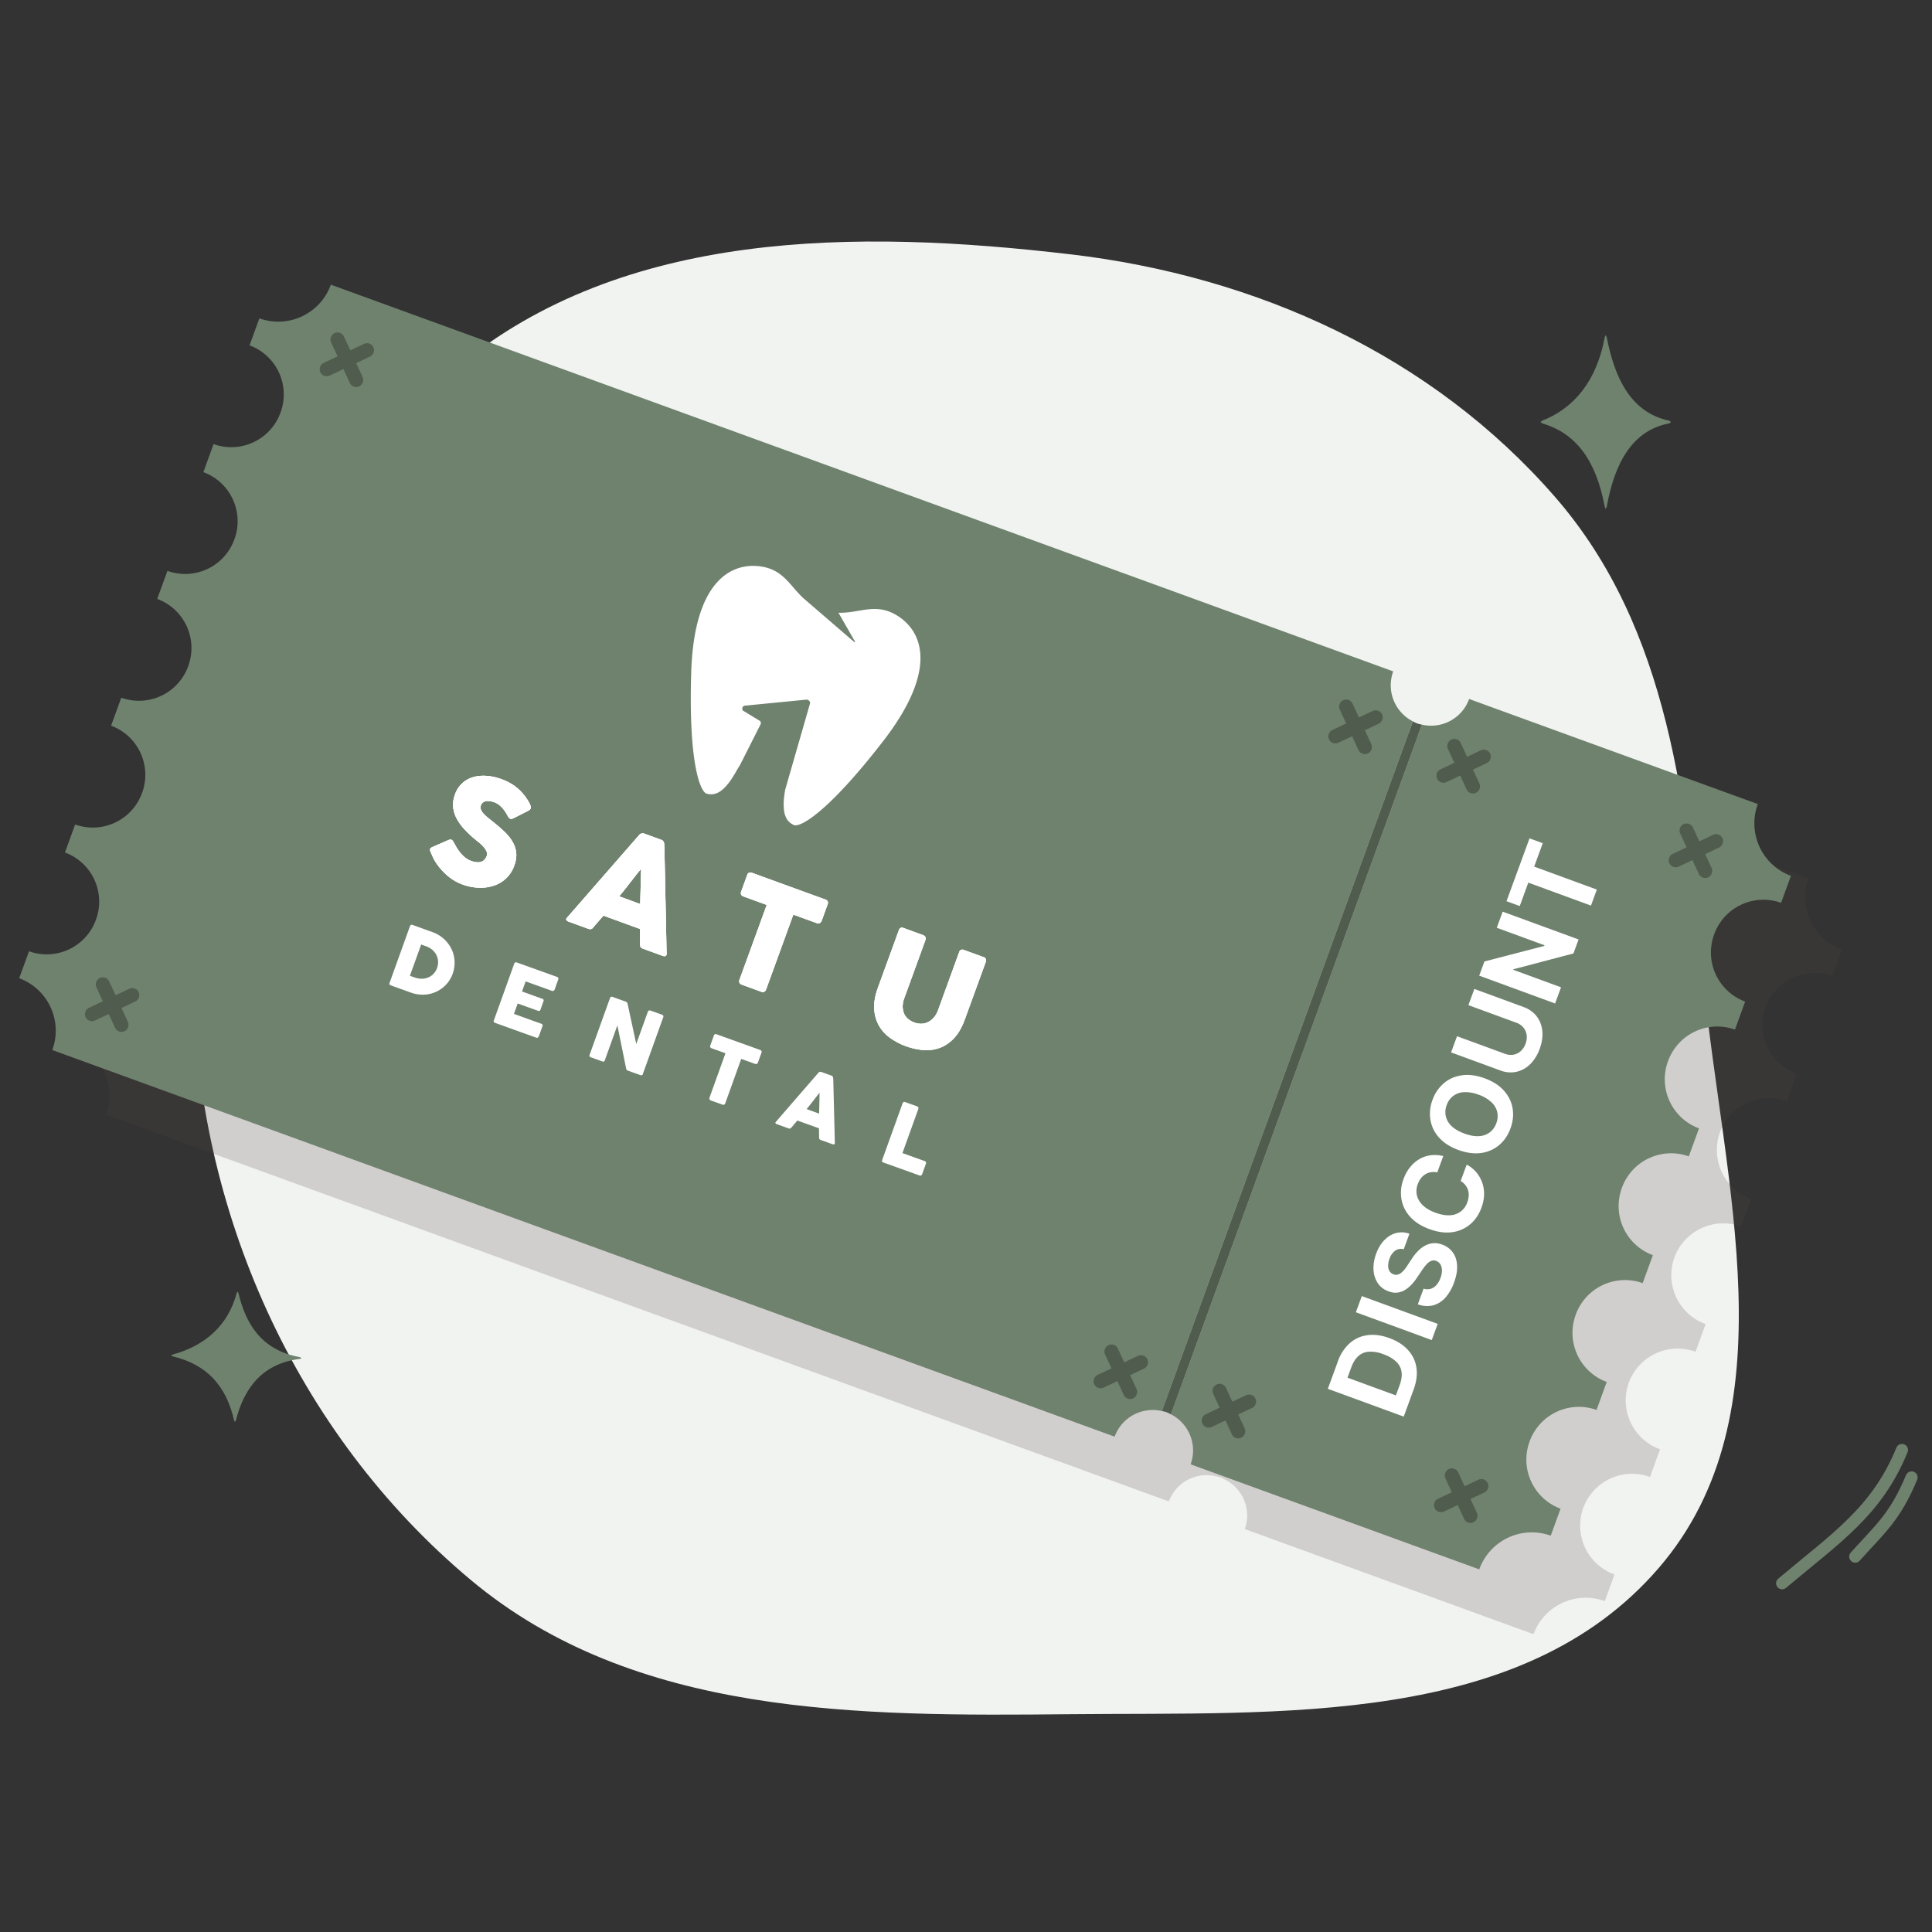
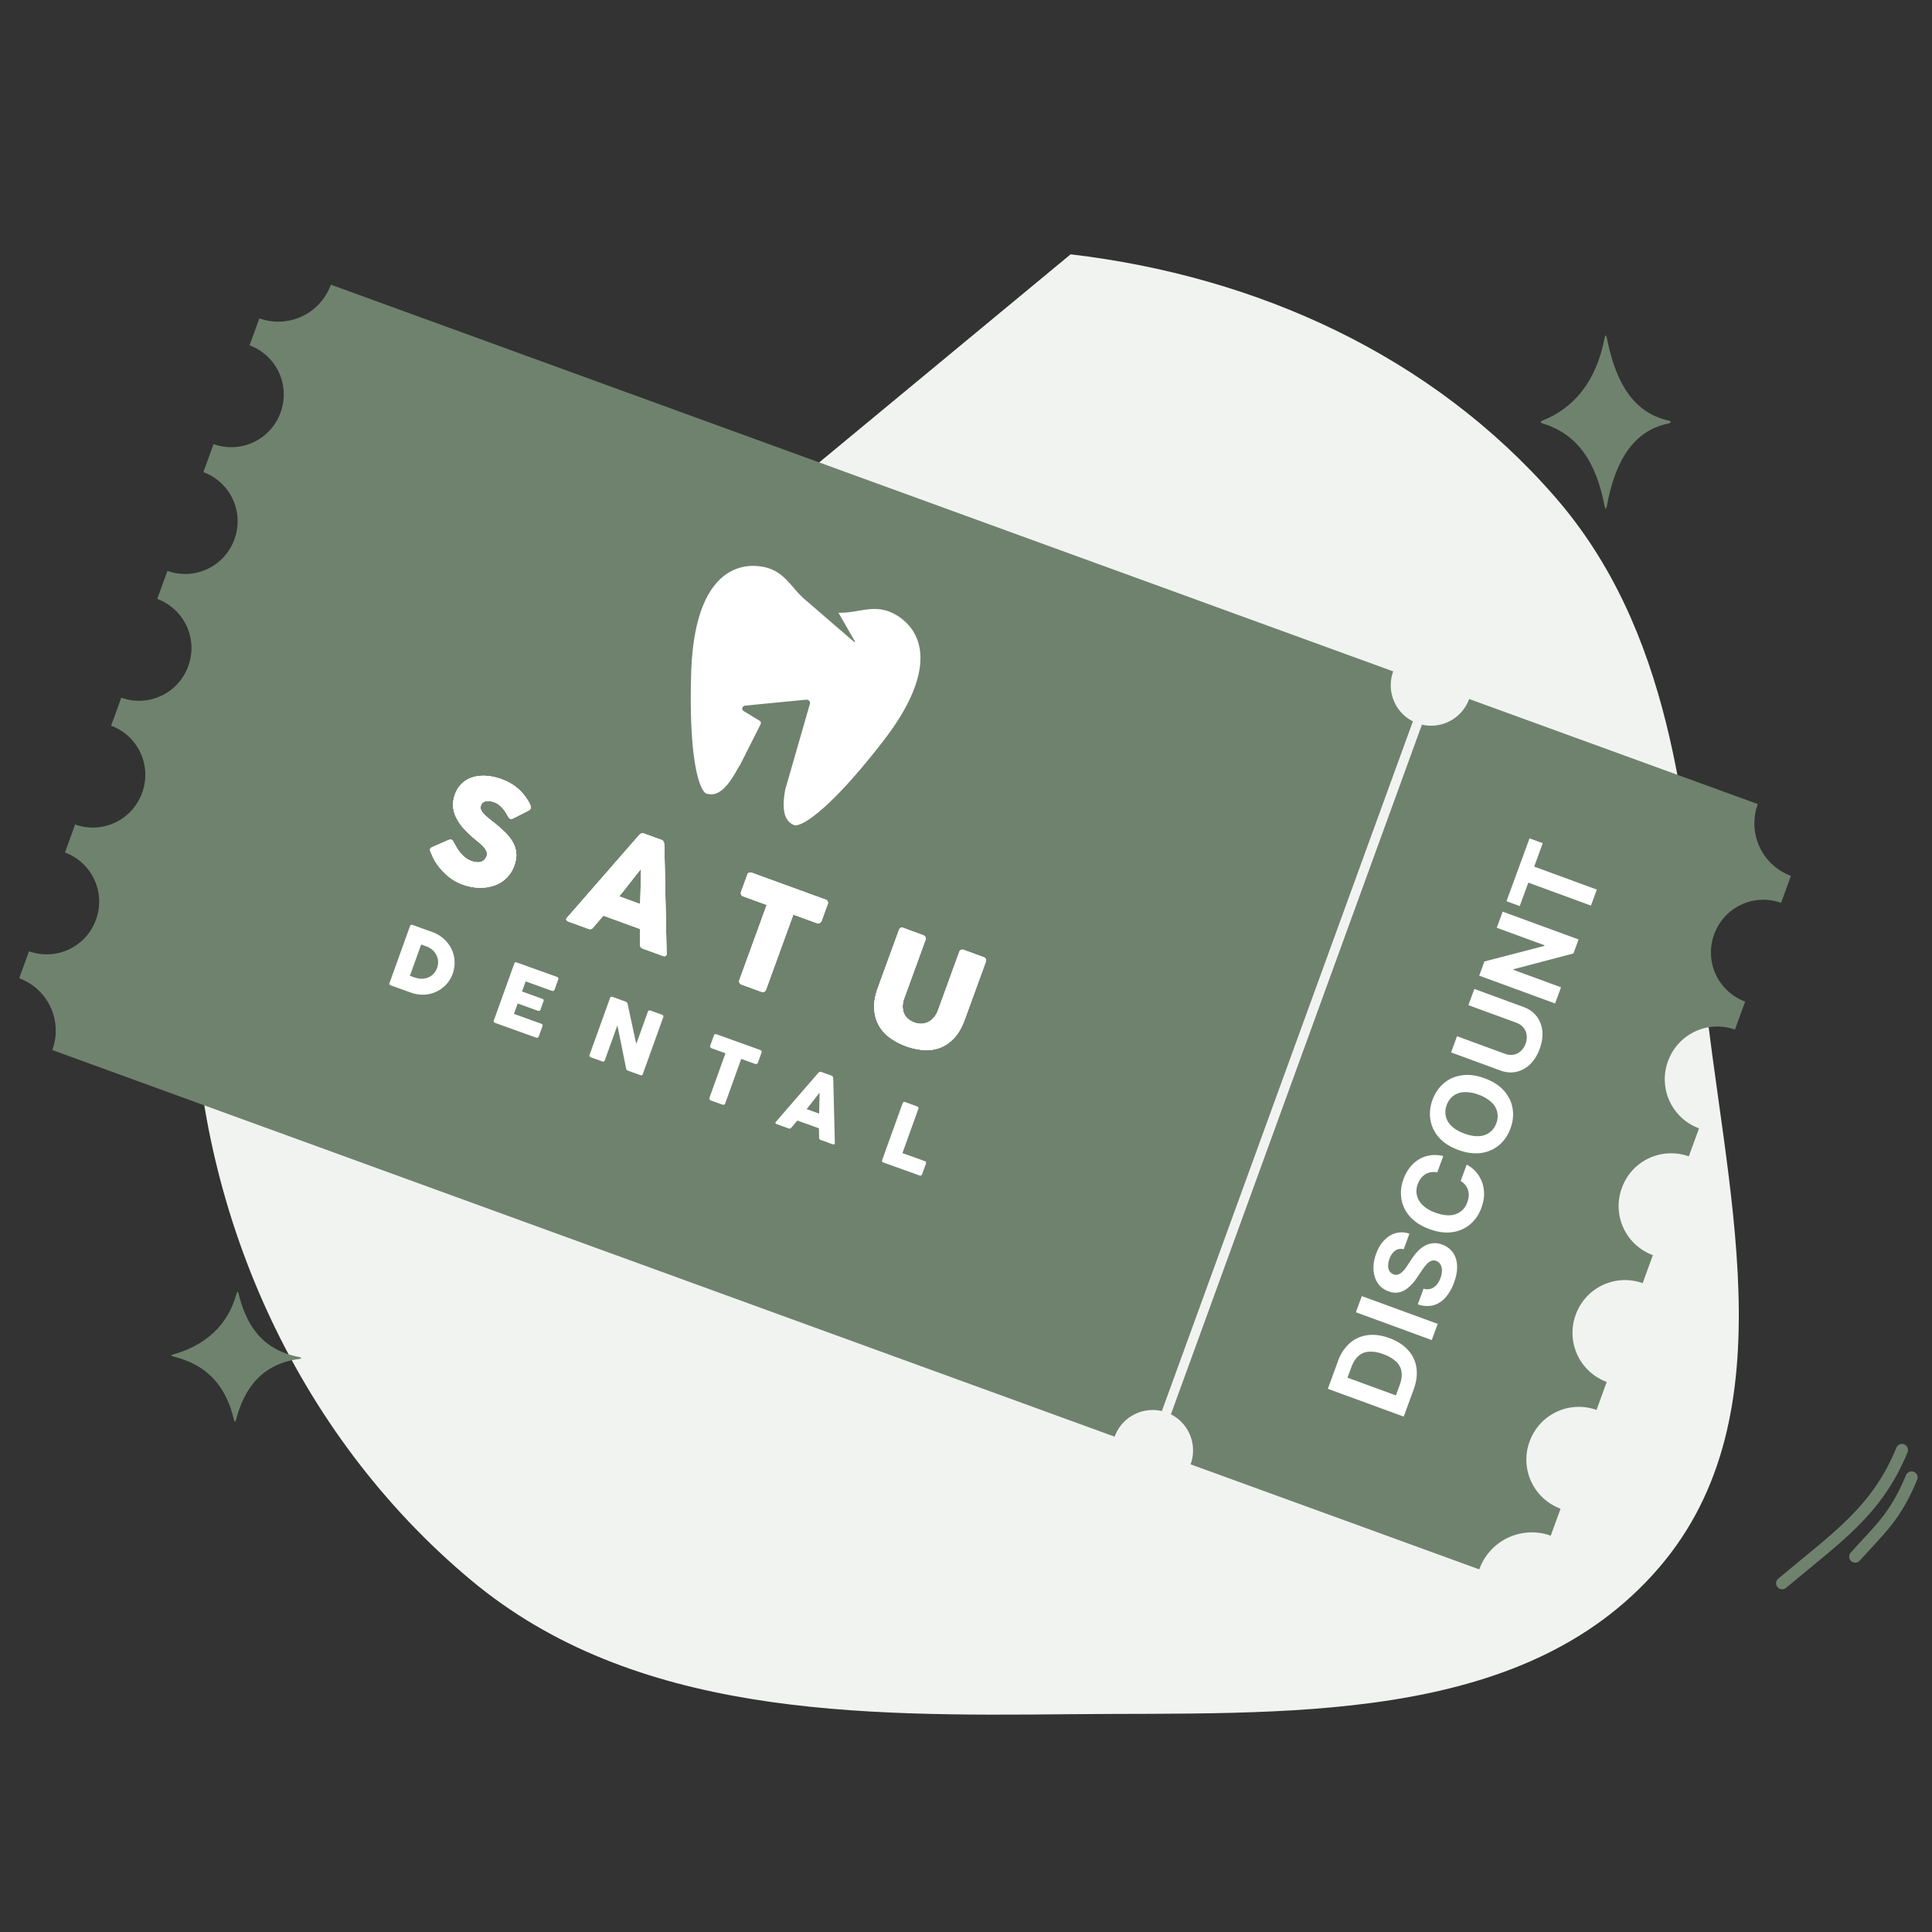
<svg xmlns="http://www.w3.org/2000/svg" width="80" height="80" viewBox="0 0 80 80" fill="none">
  <rect x="0" y="0" width="80" height="80" fill="#333333" stroke="none" />
-   <path fill-rule="evenodd" clip-rule="evenodd" d="M44.332 10.531c7.716.91 14.945 4.179 20.048 10.034 4.772 5.476 5.455 12.805 6.156 20.034.816 8.416 3.669 17.926-1.855 24.332-5.676 6.58-15.655 5.963-24.349 6.05-8.82.088-18.075.098-24.84-5.56C12.22 59.34 8.11 50.075 8.002 40.6c-.109-9.577 3.538-19.285 10.92-25.394 6.895-5.707 16.518-5.722 25.41-4.674" fill="#F1F3F1" />
+   <path fill-rule="evenodd" clip-rule="evenodd" d="M44.332 10.531c7.716.91 14.945 4.179 20.048 10.034 4.772 5.476 5.455 12.805 6.156 20.034.816 8.416 3.669 17.926-1.855 24.332-5.676 6.58-15.655 5.963-24.349 6.05-8.82.088-18.075.098-24.84-5.56C12.22 59.34 8.11 50.075 8.002 40.6" fill="#F1F3F1" />
  <g opacity=".2" fill="#513F3F">
-     <path d="m50.347 61.129 10.265-28.202a1.663 1.663 0 0 1-.823-2.052L15.788 14.86a2.3 2.3 0 0 1-2.952 1.368l-.401 1.103a2.154 2.154 0 0 1 1.293 2.758 2.154 2.154 0 0 1-2.763 1.28l-.417 1.147a2.154 2.154 0 0 1 1.293 2.757 2.154 2.154 0 0 1-2.763 1.28L8.66 27.7a2.154 2.154 0 0 1 1.293 2.758 2.154 2.154 0 0 1-2.763 1.28l-.417 1.146a2.154 2.154 0 0 1 1.293 2.758 2.154 2.154 0 0 1-2.763 1.28l-.417 1.147a2.154 2.154 0 0 1 1.293 2.757 2.154 2.154 0 0 1-2.763 1.281l-.402 1.103a2.3 2.3 0 0 1 1.382 2.945L48.4 62.17a1.663 1.663 0 0 1 1.948-1.041M71.22 46.886a2.154 2.154 0 0 1 2.764-1.281l.417-1.146a2.154 2.154 0 0 1-1.293-2.758 2.154 2.154 0 0 1 2.763-1.28l.401-1.104a2.3 2.3 0 0 1-1.38-2.945L62.933 32.02a1.663 1.663 0 0 1-1.948 1.043L50.722 61.265a1.663 1.663 0 0 1 .822 2.05L63.5 67.667a2.3 2.3 0 0 1 2.95-1.368l.402-1.103a2.154 2.154 0 0 1-1.293-2.757 2.154 2.154 0 0 1 2.763-1.281l.417-1.146a2.154 2.154 0 0 1-1.293-2.758 2.154 2.154 0 0 1 2.763-1.28l.417-1.147a2.154 2.154 0 0 1-1.293-2.757 2.154 2.154 0 0 1 2.763-1.281l.417-1.146a2.154 2.154 0 0 1-1.293-2.758" />
-     <path d="M60.612 32.927 50.348 61.129c.064.014.13.025.193.048.065.024.121.057.18.088l10.265-28.202c-.065-.016-.13-.027-.194-.05s-.12-.057-.18-.087m12.111 5.487.57-.264a.289.289 0 1 0-.247-.524l-.569.263-.266-.567a.289.289 0 1 0-.526.243l.267.568-.57.264a.29.29 0 1 0 .247.524l.569-.264.266.569a.29.29 0 1 0 .525-.244zm-9.619-3.501.57-.264a.289.289 0 1 0-.247-.524l-.569.264-.266-.568a.29.29 0 0 0-.386-.14.29.29 0 0 0-.14.383l.267.568-.57.264a.29.29 0 0 0-.14.384.293.293 0 0 0 .387.14l.569-.264.266.569a.29.29 0 1 0 .526-.244zm.021 29.872.57-.265a.289.289 0 1 0-.247-.524l-.57.264-.265-.568a.289.289 0 1 0-.526.243l.267.569-.57.263a.29.29 0 1 0 .246.525l.57-.264.266.568a.29.29 0 1 0 .525-.244zm-9.619-3.501.57-.264a.289.289 0 1 0-.247-.525l-.569.264-.266-.568a.293.293 0 0 0-.386-.14.29.29 0 0 0-.14.384l.267.568-.57.263a.29.29 0 0 0-.14.385.293.293 0 0 0 .387.14l.569-.264.266.568a.29.29 0 1 0 .526-.244zm5.12-28.001.569-.264a.29.29 0 0 0 .14-.384.29.29 0 0 0-.386-.14l-.57.264-.266-.568a.289.289 0 1 0-.525.244l.266.567-.569.264a.29.29 0 1 0 .246.524l.57-.264.266.569a.29.29 0 1 0 .526-.244zM16.848 18.076l.57-.264a.289.289 0 1 0-.247-.524l-.569.264-.266-.568a.29.29 0 0 0-.386-.14.29.29 0 0 0-.14.383l.267.569-.57.263a.29.29 0 1 0 .246.525l.57-.264.266.568a.29.29 0 1 0 .526-.244zm32.179 41.577.57-.264a.289.289 0 1 0-.246-.525l-.57.264-.266-.568a.289.289 0 1 0-.525.244l.266.568-.569.264a.29.29 0 1 0 .246.524l.57-.264.265.568a.29.29 0 1 0 .526-.244zM7.25 44.447l.57-.264a.289.289 0 1 0-.247-.524l-.569.264-.266-.569a.289.289 0 1 0-.525.243l.266.57-.57.263a.29.29 0 1 0 .246.524l.57-.264.266.568a.29.29 0 1 0 .526-.244z" />
-   </g>
+     </g>
  <path d="M48.111 58.428 58.505 29.87a1.676 1.676 0 0 1-.815-2.07L13.7 11.787a2.315 2.315 0 0 1-2.96 1.396l-.407 1.117a2.167 2.167 0 0 1 1.283 2.783 2.167 2.167 0 0 1-2.772 1.306l-.422 1.161a2.167 2.167 0 0 1 1.284 2.783 2.167 2.167 0 0 1-2.772 1.306L6.51 24.8a2.167 2.167 0 0 1 1.284 2.784 2.167 2.167 0 0 1-2.772 1.306L4.6 30.05a2.167 2.167 0 0 1 1.283 2.783 2.167 2.167 0 0 1-2.772 1.307L2.69 35.3a2.167 2.167 0 0 1 1.283 2.783 2.167 2.167 0 0 1-2.772 1.307l-.406 1.117a2.314 2.314 0 0 1 1.37 2.972l43.99 16.01a1.676 1.676 0 0 1 1.956-1.06M69.07 43.94a2.167 2.167 0 0 1 2.771-1.306l.422-1.161a2.167 2.167 0 0 1-1.283-2.783 2.167 2.167 0 0 1 2.772-1.306l.406-1.117a2.315 2.315 0 0 1-1.37-2.973l-11.954-4.35a1.676 1.676 0 0 1-1.955 1.062L48.485 58.564c.744.378 1.11 1.26.815 2.07l11.953 4.35a2.314 2.314 0 0 1 2.96-1.395l.407-1.117a2.167 2.167 0 0 1-1.283-2.782 2.167 2.167 0 0 1 2.772-1.307l.422-1.16a2.167 2.167 0 0 1-1.283-2.783 2.167 2.167 0 0 1 2.771-1.307l.423-1.16a2.167 2.167 0 0 1-1.284-2.783 2.167 2.167 0 0 1 2.772-1.307l.423-1.16a2.167 2.167 0 0 1-1.284-2.783" fill="#6F826E" />
  <path d="m58.536 57.536-.411 1.123-3.142-1.151.415-1.133a1.8 1.8 0 0 1 .49-.754 1.36 1.36 0 0 1 .733-.333q.42-.06.91.12t.775.497q.285.315.346.733.06.415-.116.898m-.735.245.156-.426q.108-.297.079-.538a.72.72 0 0 0-.215-.426 1.45 1.45 0 0 0-.536-.314 1.4 1.4 0 0 0-.607-.105.7.7 0 0 0-.437.186q-.179.165-.287.461l-.157.427zm-1.411-4.113 3.142 1.151-.246.67-3.142-1.151zm1.735-1.938a.41.41 0 0 0-.347.053.68.68 0 0 0-.243.344.8.8 0 0 0-.055.294q.003.13.06.219.06.088.16.125a.27.27 0 0 0 .16.018.4.4 0 0 0 .15-.07 1 1 0 0 0 .137-.132q.066-.079.127-.174l.171-.26q.123-.191.263-.336t.298-.23a.84.84 0 0 1 .711-.046.92.92 0 0 1 .446.332q.157.223.172.54t-.127.703a1.9 1.9 0 0 1-.361.626q-.22.24-.508.316a1.1 1.1 0 0 1-.63-.043l.238-.648a.5.5 0 0 0 .298.005.54.54 0 0 0 .238-.16.9.9 0 0 0 .166-.292.9.9 0 0 0 .059-.313.5.5 0 0 0-.065-.247.33.33 0 0 0-.175-.143.28.28 0 0 0-.201-.002.5.5 0 0 0-.19.138q-.095.1-.2.258l-.212.314q-.243.364-.534.522a.74.74 0 0 1-.638.027.87.87 0 0 1-.443-.336 1.1 1.1 0 0 1-.175-.55q-.02-.316.107-.663.128-.353.345-.572.216-.22.484-.29a.93.93 0 0 1 .55.03zm1.637-3.86-.248.677a.7.7 0 0 0-.26-.009.6.6 0 0 0-.228.083.7.7 0 0 0-.187.167.9.9 0 0 0-.13.238.8.8 0 0 0-.037.473.83.83 0 0 0 .247.411q.19.185.518.304.336.123.602.107a.8.8 0 0 0 .45-.158.8.8 0 0 0 .27-.38.9.9 0 0 0 .056-.262.63.63 0 0 0-.14-.453.7.7 0 0 0-.193-.166l.251-.677q.207.106.37.285.16.177.254.411.093.232.096.509.001.274-.11.58-.156.423-.468.687a1.44 1.44 0 0 1-.743.325q-.431.06-.944-.128-.513-.189-.803-.516a1.44 1.44 0 0 1-.355-.73 1.6 1.6 0 0 1 .085-.822q.1-.276.264-.482.164-.21.377-.337a1.2 1.2 0 0 1 .467-.167q.255-.038.539.03m1.714-3.22q.514.189.803.517.288.327.355.734.066.405-.088.824-.154.422-.468.689a1.45 1.45 0 0 1-.745.328q-.432.062-.944-.124-.514-.189-.803-.516a1.44 1.44 0 0 1-.355-.732 1.6 1.6 0 0 1 .087-.828q.154-.42.467-.685.312-.269.744-.33.433-.065.947.123m-.249.68a1.5 1.5 0 0 0-.598-.106.8.8 0 0 0-.45.153.8.8 0 0 0-.273.38.8.8 0 0 0-.037.468.8.8 0 0 0 .243.408q.192.183.526.305.332.123.597.107a.8.8 0 0 0 .45-.154.8.8 0 0 0 .274-.381.8.8 0 0 0 .037-.467.8.8 0 0 0-.244-.407 1.5 1.5 0 0 0-.525-.307m-.423-3.708.245-.67 2.04.748q.344.126.542.386.198.258.233.607.035.347-.11.74a1.7 1.7 0 0 1-.395.638 1.2 1.2 0 0 1-.57.312 1.17 1.17 0 0 1-.662-.056l-2.04-.748.245-.67 1.984.727q.18.066.348.038a.6.6 0 0 0 .302-.145.74.74 0 0 0 .204-.31.73.73 0 0 0 .044-.368.6.6 0 0 0-.137-.305.67.67 0 0 0-.29-.197zm1.418-3.871 3.143 1.151-.212.579-2.483.654-.009.023 1.978.725-.246.67-3.142-1.152.216-.588 2.477-.643.01-.028-1.976-.724zm.707-.232-.548-.201.953-2.602.548.2-.355.97 2.594.951-.242.663-2.595-.951z" fill="#fff" />
-   <path d="M58.505 29.87 48.111 58.428c.065.015.13.026.194.049s.12.057.18.087l10.394-28.558c-.065-.015-.13-.026-.194-.05-.064-.023-.12-.056-.18-.086m12.103 5.497.571-.27a.295.295 0 0 0 .142-.388.29.29 0 0 0-.386-.14l-.57.269-.265-.573a.29.29 0 0 0-.386-.14.295.295 0 0 0-.141.388l.264.574-.57.268a.296.296 0 0 0-.142.39.29.29 0 0 0 .385.14l.571-.27.265.574a.29.29 0 0 0 .385.14.296.296 0 0 0 .142-.389zm-9.616-3.5.571-.27a.295.295 0 0 0 .142-.388.29.29 0 0 0-.386-.14l-.57.269-.265-.573a.29.29 0 0 0-.386-.14.295.295 0 0 0-.141.388l.264.573-.57.27a.295.295 0 0 0-.143.388.29.29 0 0 0 .386.14l.571-.269.264.574a.29.29 0 0 0 .386.14.296.296 0 0 0 .142-.389zm-.103 30.203.571-.268a.295.295 0 0 0 .142-.389.29.29 0 0 0-.386-.14l-.571.269-.264-.573a.29.29 0 0 0-.386-.14.295.295 0 0 0-.142.388l.265.573-.571.27a.296.296 0 0 0-.142.388.29.29 0 0 0 .386.14l.57-.269.265.574a.29.29 0 0 0 .386.14.296.296 0 0 0 .141-.389zm-9.616-3.5.57-.269a.295.295 0 0 0 .142-.388.29.29 0 0 0-.386-.14l-.57.269-.265-.574a.29.29 0 0 0-.385-.14.295.295 0 0 0-.142.389l.264.573-.57.27a.295.295 0 0 0-.142.388.29.29 0 0 0 .386.14l.57-.269.265.573a.29.29 0 0 0 .386.14.296.296 0 0 0 .141-.388zm5.242-28.332.571-.27a.295.295 0 0 0 .142-.388.29.29 0 0 0-.386-.14l-.571.268-.265-.573a.29.29 0 0 0-.385-.14.295.295 0 0 0-.142.389l.265.573-.571.269a.296.296 0 0 0-.142.389.29.29 0 0 0 .386.14l.571-.269.264.573a.29.29 0 0 0 .386.14.296.296 0 0 0 .142-.388zM14.749 15.036l.57-.27a.295.295 0 0 0 .142-.388.29.29 0 0 0-.385-.14l-.571.269-.265-.573a.29.29 0 0 0-.385-.14.295.295 0 0 0-.142.388l.265.573-.571.27a.296.296 0 0 0-.142.388.29.29 0 0 0 .386.14l.57-.269.265.574a.29.29 0 0 0 .386.14.296.296 0 0 0 .141-.389zm32.046 41.905.572-.269a.295.295 0 0 0 .141-.389.29.29 0 0 0-.386-.14l-.57.27-.265-.574a.29.29 0 0 0-.386-.14.295.295 0 0 0-.141.388l.265.574-.572.269a.296.296 0 0 0-.141.389.29.29 0 0 0 .385.14l.572-.27.264.574a.29.29 0 0 0 .385.14.296.296 0 0 0 .142-.389zM5.029 41.74l.571-.27a.295.295 0 0 0 .142-.388.29.29 0 0 0-.386-.14l-.571.269-.264-.574a.29.29 0 0 0-.386-.14.295.295 0 0 0-.141.389l.264.573-.571.269a.296.296 0 0 0-.142.389.29.29 0 0 0 .386.14l.571-.269.264.573a.29.29 0 0 0 .386.14.296.296 0 0 0 .142-.388z" fill="#4F5C4E" />
  <path d="m18.79 34.885.085.152q.051.093.123.194.11.15.233.256.123.105.279.162a.8.8 0 0 0 .255.056.4.4 0 0 0 .186-.03.3.3 0 0 0 .127-.095.5.5 0 0 0 .079-.142.24.24 0 0 0-.01-.182.7.7 0 0 0-.118-.184 1.5 1.5 0 0 0-.168-.165l-.159-.13a4.4 4.4 0 0 1-.504-.475 2 2 0 0 1-.314-.462 1.2 1.2 0 0 1-.121-.466 1.2 1.2 0 0 1 .08-.484q.096-.264.281-.441a1.1 1.1 0 0 1 .439-.259q.253-.082.563-.064t.653.143q.258.094.475.239a2 2 0 0 1 .54.541q.065.093.11.174t.064.145.006.103a.14.14 0 0 1-.043.061.5.5 0 0 1-.081.051l-.604.305q-.066.03-.114.013a.13.13 0 0 1-.065-.049 1 1 0 0 1-.051-.083l-.018-.032a3 3 0 0 0-.09-.146 1.2 1.2 0 0 0-.259-.276.7.7 0 0 0-.169-.092 1 1 0 0 0-.182-.048.5.5 0 0 0-.163-.004.3.3 0 0 0-.132.054.25.25 0 0 0-.087.121.25.25 0 0 0-.01.153q.02.072.08.151.062.08.164.166t.24.195a7 7 0 0 1 .48.412q.215.202.345.419t.159.462q.027.245-.08.54a1.32 1.32 0 0 1-.844.827q-.288.098-.625.087a2.2 2.2 0 0 1-.684-.138 2 2 0 0 1-.6-.351 2.6 2.6 0 0 1-.475-.528q-.084-.124-.133-.233l-.077-.173-.005-.012q0-.006-.003-.009l-.005-.006q0-.007-.003-.01l-.004-.006q-.039-.095-.024-.138.018-.048.105-.084l.663-.29q.076-.021.112-.008a.1.1 0 0 1 .048.037 1 1 0 0 1 .05.076m7.758 1.091a10 10 0 0 0-.224.273l-.232.298-.232.297q-.117.147-.223.272l.873.318zm-.075-1.406a.1.1 0 0 1 .032-.03.2.2 0 0 1 .11-.033q.03 0 .052.008l.728.265a.13.13 0 0 1 .072.06.4.4 0 0 1 .032.071l.012.188.091 4.395q.003.065-.042.089t-.12-.004l-.817-.297a.2.2 0 0 1-.092-.06.17.17 0 0 1-.026-.102 22 22 0 0 1-.009-.657l-1.51-.55-.215.249q-.108.123-.214.249-.075.091-.184.052l-.839-.305a.15.15 0 0 1-.079-.061q-.025-.042.019-.09zm4.475 1.644a.12.12 0 0 1 .071-.076.15.15 0 0 1 .108 0l3.06 1.114q.05.018.08.064.027.045.01.11l-.256.707a.17.17 0 0 1-.071.084.13.13 0 0 1-.118.01l-.982-.357-1.133 3.115a.14.14 0 0 1-.07.079.13.13 0 0 1-.112.006l-.834-.304a.14.14 0 0 1-.077-.071.13.13 0 0 1-.008-.111l1.134-3.114-.978-.356a.14.14 0 0 1-.082-.072q-.025-.05 0-.122zm6.502 5.101a1 1 0 0 0-.073.378q.006.168.067.296a.6.6 0 0 0 .173.216q.112.088.248.138.143.052.288.048a.7.7 0 0 0 .276-.067.8.8 0 0 0 .24-.188 1 1 0 0 0 .177-.313l.878-2.414a.13.13 0 0 1 .068-.075.13.13 0 0 1 .108-.002l.83.302a.14.14 0 0 1 .09.076.13.13 0 0 1 .005.1l-.873 2.397q-.18.498-.45.783t-.593.401a1.6 1.6 0 0 1-.68.088 2.7 2.7 0 0 1-.717-.16 2.7 2.7 0 0 1-.652-.342 1.6 1.6 0 0 1-.465-.51q-.171-.3-.195-.69t.154-.88l.873-2.397a.14.14 0 0 1 .064-.075.11.11 0 0 1 .095-.008l.851.31q.043.015.076.067.035.053.015.107z" fill="#fff" />
  <path d="m18.79 34.885.085.152q.051.093.123.194.11.15.233.256.123.105.279.162a.8.8 0 0 0 .255.056.4.4 0 0 0 .186-.03.3.3 0 0 0 .127-.095.5.5 0 0 0 .079-.142.24.24 0 0 0-.01-.182.7.7 0 0 0-.118-.184 1.5 1.5 0 0 0-.168-.165l-.159-.13a4.4 4.4 0 0 1-.504-.475 2 2 0 0 1-.314-.462 1.2 1.2 0 0 1-.121-.466 1.2 1.2 0 0 1 .08-.484q.096-.264.281-.441a1.1 1.1 0 0 1 .439-.259q.253-.082.563-.064t.653.143q.258.094.475.239a2 2 0 0 1 .54.541q.065.093.11.174t.064.145.006.103a.14.14 0 0 1-.043.061.5.5 0 0 1-.081.051l-.604.305q-.066.03-.114.013a.13.13 0 0 1-.065-.049 1 1 0 0 1-.051-.083l-.018-.032a3 3 0 0 0-.09-.146 1.2 1.2 0 0 0-.259-.276.7.7 0 0 0-.169-.092 1 1 0 0 0-.182-.048.5.5 0 0 0-.163-.004.3.3 0 0 0-.132.054.25.25 0 0 0-.087.121.25.25 0 0 0-.01.153q.02.072.08.151.062.08.164.166t.24.195a7 7 0 0 1 .48.412q.215.202.345.419t.159.462q.027.245-.08.54a1.32 1.32 0 0 1-.844.827q-.288.098-.625.087a2.2 2.2 0 0 1-.684-.138 2 2 0 0 1-.6-.351 2.6 2.6 0 0 1-.475-.528q-.084-.124-.133-.233l-.077-.173-.005-.012q0-.006-.003-.009l-.005-.006q0-.007-.003-.01l-.004-.006q-.039-.095-.024-.138.018-.048.105-.084l.663-.29q.076-.021.112-.008a.1.1 0 0 1 .048.037 1 1 0 0 1 .05.076m7.758 1.091a10 10 0 0 0-.224.273l-.232.298-.232.297q-.117.147-.223.272l.873.318zm-.075-1.406a.1.1 0 0 1 .032-.03.2.2 0 0 1 .11-.033q.03 0 .052.008l.728.265a.13.13 0 0 1 .072.06.4.4 0 0 1 .032.071l.012.188.091 4.395q.003.065-.042.089t-.12-.004l-.817-.297a.2.2 0 0 1-.092-.06.17.17 0 0 1-.026-.102 22 22 0 0 1-.009-.657l-1.51-.55-.215.249q-.108.123-.214.249-.075.091-.184.052l-.839-.305a.15.15 0 0 1-.079-.061q-.025-.042.019-.09zm4.475 1.644a.12.12 0 0 1 .071-.076.15.15 0 0 1 .108 0l3.06 1.114q.05.018.08.064.027.045.01.11l-.256.707a.17.17 0 0 1-.071.084.13.13 0 0 1-.118.01l-.982-.357-1.133 3.115a.14.14 0 0 1-.07.079.13.13 0 0 1-.112.006l-.834-.304a.14.14 0 0 1-.077-.071.13.13 0 0 1-.008-.111l1.134-3.114-.978-.356a.14.14 0 0 1-.082-.072q-.025-.05 0-.122zm6.502 5.101a1 1 0 0 0-.073.378q.006.168.067.296a.6.6 0 0 0 .173.216q.112.088.248.138.143.052.288.048a.7.7 0 0 0 .276-.067.8.8 0 0 0 .24-.188 1 1 0 0 0 .177-.313l.878-2.414a.13.13 0 0 1 .068-.075.13.13 0 0 1 .108-.002l.83.302a.14.14 0 0 1 .09.076.13.13 0 0 1 .005.1l-.873 2.397q-.18.498-.45.783t-.593.401a1.6 1.6 0 0 1-.68.088 2.7 2.7 0 0 1-.717-.16 2.7 2.7 0 0 1-.652-.342 1.6 1.6 0 0 1-.465-.51q-.171-.3-.195-.69t.154-.88l.873-2.397a.14.14 0 0 1 .064-.075.11.11 0 0 1 .095-.008l.851.31q.043.015.076.067.035.053.015.107zM17.44 39.11l-.467 1.296.142.05a1 1 0 0 0 .153.046.72.72 0 0 0 .497-.043.6.6 0 0 0 .199-.15.7.7 0 0 0 .135-.23.67.67 0 0 0-.03-.536.7.7 0 0 0-.165-.211.8.8 0 0 0-.242-.142zm1.307 1.205a1.3 1.3 0 0 1-.405.576 1.32 1.32 0 0 1-.972.29 1.4 1.4 0 0 1-.357-.08l-.83-.299a.1.1 0 0 1-.05-.033q-.018-.021-.003-.066l.846-2.353a.1.1 0 0 1 .04-.05q.027-.015.066-.001l.83.299a1.4 1.4 0 0 1 .778.688q.078.156.11.325a1.35 1.35 0 0 1-.053.704m2.547-.412a.1.1 0 0 1 .04-.05.08.08 0 0 1 .061-.001l1.672.6q.036.015.05.043a.1.1 0 0 1-.002.066l-.15.417a.1.1 0 0 1-.04.047q-.03.019-.068.005l-1.091-.393-.15.418.842.303q.032.013.047.034.016.023.003.058l-.13.364a.07.07 0 0 1-.035.04q-.027.014-.062.002l-.844-.304-.155.431 1.132.408q.075.027.048.104l-.152.423a.04.04 0 0 1-.025.026q-.024.045-.086.022l-1.703-.613a.1.1 0 0 1-.047-.037q-.015-.024 0-.062zm3.966 1.422a.08.08 0 0 1 .037-.045q.027-.015.064-.002l.55.198q.024.008.045.03a.1.1 0 0 1 .03.055l.18.834.18.833.486-1.349a.1.1 0 0 1 .044-.037.1.1 0 0 1 .053 0l.48.172q.036.013.052.04.017.029.004.064l-.849 2.362q-.012.033-.038.042a.1.1 0 0 1-.061-.004l-.538-.193a.06.06 0 0 1-.033-.03.3.3 0 0 1-.02-.052l-.18-.892-.182-.893-.52 1.447q-.013.037-.037.05-.024.012-.067-.004l-.479-.172q-.038-.014-.048-.041a.08.08 0 0 1 0-.058zm4.302 1.547a.07.07 0 0 1 .043-.046.1.1 0 0 1 .063 0l1.813.652a.1.1 0 0 1 .047.038.08.08 0 0 1 .007.065l-.15.418a.1.1 0 0 1-.042.05.08.08 0 0 1-.07.007l-.581-.209-.663 1.845a.1.1 0 0 1-.042.047.08.08 0 0 1-.066.003l-.494-.177a.1.1 0 0 1-.045-.042.08.08 0 0 1-.005-.066l.663-1.844-.58-.209a.08.08 0 0 1-.048-.042q-.015-.03 0-.072zm4.375 2.378q-.063.074-.132.162l-.137.177a14 14 0 0 1-.267.337l.517.186zm-.047-.831.018-.018a.1.1 0 0 1 .031-.014.1.1 0 0 1 .034-.006q.018 0 .031.005l.431.155q.03.01.043.035t.019.042l.008.111.064 2.599q0 .038-.025.053t-.072-.002l-.483-.174a.1.1 0 0 1-.055-.036.1.1 0 0 1-.015-.06 14 14 0 0 1-.007-.388l-.895-.322-.126.148-.126.148q-.045.054-.108.031l-.497-.179a.1.1 0 0 1-.047-.036q-.015-.024.01-.053zm3.486 1.261a.076.076 0 0 1 .102-.047l.499.18q.029.01.045.038.016.03.006.063l-.66 1.833.927.333a.077.077 0 0 1 .047.102l-.16.444a.1.1 0 0 1-.038.045.08.08 0 0 1-.063.005l-1.505-.54q-.075-.027-.047-.101z" fill="#fff" />
  <path d="m18.79 34.885.085.152q.051.093.123.194.11.15.233.256.123.105.279.162a.8.8 0 0 0 .255.056.4.4 0 0 0 .186-.03.3.3 0 0 0 .127-.095.5.5 0 0 0 .079-.142.24.24 0 0 0-.01-.182.7.7 0 0 0-.118-.184 1.5 1.5 0 0 0-.168-.165l-.159-.13a4.4 4.4 0 0 1-.504-.475 2 2 0 0 1-.314-.462 1.2 1.2 0 0 1-.121-.466 1.2 1.2 0 0 1 .08-.484q.096-.264.281-.441a1.1 1.1 0 0 1 .439-.259q.253-.082.563-.064t.653.143q.258.094.475.239a2 2 0 0 1 .54.541q.065.093.11.174t.064.145.006.103a.14.14 0 0 1-.043.061.5.5 0 0 1-.081.051l-.604.305q-.066.03-.114.013a.13.13 0 0 1-.065-.049 1 1 0 0 1-.051-.083l-.018-.032a3 3 0 0 0-.09-.146 1.2 1.2 0 0 0-.259-.276.7.7 0 0 0-.169-.092 1 1 0 0 0-.182-.048.5.5 0 0 0-.163-.004.3.3 0 0 0-.132.054.25.25 0 0 0-.087.121.25.25 0 0 0-.01.153q.02.072.08.151.062.08.164.166t.24.195a7 7 0 0 1 .48.412q.215.202.345.419t.159.462q.027.245-.08.54a1.32 1.32 0 0 1-.844.827q-.288.098-.625.087a2.2 2.2 0 0 1-.684-.138 2 2 0 0 1-.6-.351 2.6 2.6 0 0 1-.475-.528q-.084-.124-.133-.233l-.077-.173-.005-.012q0-.006-.003-.009l-.005-.006q0-.007-.003-.01l-.004-.006q-.039-.095-.024-.138.018-.048.105-.084l.663-.29q.076-.021.112-.008a.1.1 0 0 1 .048.037 1 1 0 0 1 .05.076m7.758 1.091a10 10 0 0 0-.224.273l-.232.298-.232.297q-.117.147-.223.272l.873.318zm-.075-1.406a.1.1 0 0 1 .032-.03.2.2 0 0 1 .11-.033q.03 0 .052.008l.728.265a.13.13 0 0 1 .072.06.4.4 0 0 1 .032.071l.012.188.091 4.395q.003.065-.042.089t-.12-.004l-.817-.297a.2.2 0 0 1-.092-.06.17.17 0 0 1-.026-.102 22 22 0 0 1-.009-.657l-1.51-.55-.215.249q-.108.123-.214.249-.075.091-.184.052l-.839-.305a.15.15 0 0 1-.079-.061q-.025-.042.019-.09zm4.475 1.644a.12.12 0 0 1 .071-.076.15.15 0 0 1 .108 0l3.06 1.114q.05.018.08.064.027.045.01.11l-.256.707a.17.17 0 0 1-.071.084.13.13 0 0 1-.118.01l-.982-.357-1.133 3.115a.14.14 0 0 1-.07.079.13.13 0 0 1-.112.006l-.834-.304a.14.14 0 0 1-.077-.071.13.13 0 0 1-.008-.111l1.134-3.114-.978-.356a.14.14 0 0 1-.082-.072q-.025-.05 0-.122zm6.502 5.101a1 1 0 0 0-.073.378q.006.168.067.296a.6.6 0 0 0 .173.216q.112.088.248.138.143.052.288.048a.7.7 0 0 0 .276-.067.8.8 0 0 0 .24-.188 1 1 0 0 0 .177-.313l.878-2.414a.13.13 0 0 1 .068-.075.13.13 0 0 1 .108-.002l.83.302a.14.14 0 0 1 .09.076.13.13 0 0 1 .005.1l-.873 2.397q-.18.498-.45.783t-.593.401a1.6 1.6 0 0 1-.68.088 2.7 2.7 0 0 1-.717-.16 2.7 2.7 0 0 1-.652-.342 1.6 1.6 0 0 1-.465-.51q-.171-.3-.195-.69t.154-.88l.873-2.397a.14.14 0 0 1 .064-.075.11.11 0 0 1 .095-.008l.851.31q.043.015.076.067.035.053.015.107zm-.335-15.846c-.873-.52-1.53-.07-2.396-.097l.68 1.186c.016.016-.004.041-.023.03l-2.059-1.775-.02-.018h-.002c-.581-.52-.837-1.192-1.77-1.336-1.254-.194-2.788.615-2.904 4.396-.116 3.782.385 4.955.646 5.012.26.056.65.087 1.215-.924q.08-.142.163-.27l.844-1.671a.13.13 0 0 0-.013-.145l-.71-.431a.126.126 0 0 1 .093-.208l2.528-.247c.098-.006.176.083.151.17l-1.025 3.56c-.199 1.115.118 1.339.353 1.46.237.122 1.37-.463 3.689-3.453s1.65-4.59.56-5.24" fill="#fff" />
  <path d="m69.125 17.421.065.054-.065.055c-1.505.281-2.261 1.594-2.595 3.459l-.04.087-.04-.087c-.359-1.92-1.18-3.047-2.596-3.46l-.065-.054.066-.054c1.309-.51 2.26-1.637 2.594-3.46l.04-.086.041.087c.318 1.616.952 3.112 2.595 3.46M12.419 56.196l.065.04-.065.033c-1.513.187-2.294 1.147-2.652 2.546l-.04.065-.033-.065c-.334-1.448-1.139-2.318-2.546-2.652l-.065-.04.065-.033c1.318-.358 2.294-1.187 2.652-2.546l.04-.065.033.065c.293 1.22.91 2.36 2.546 2.652" fill="#6F826E" />
  <path d="M73.794 65.56c2.231-1.879 3.92-2.972 4.963-5.52m-1.936 4.417c1.022-1.144 1.642-1.62 2.334-3.28" stroke="#6F826E" stroke-width=".5" stroke-linecap="round" />
</svg>